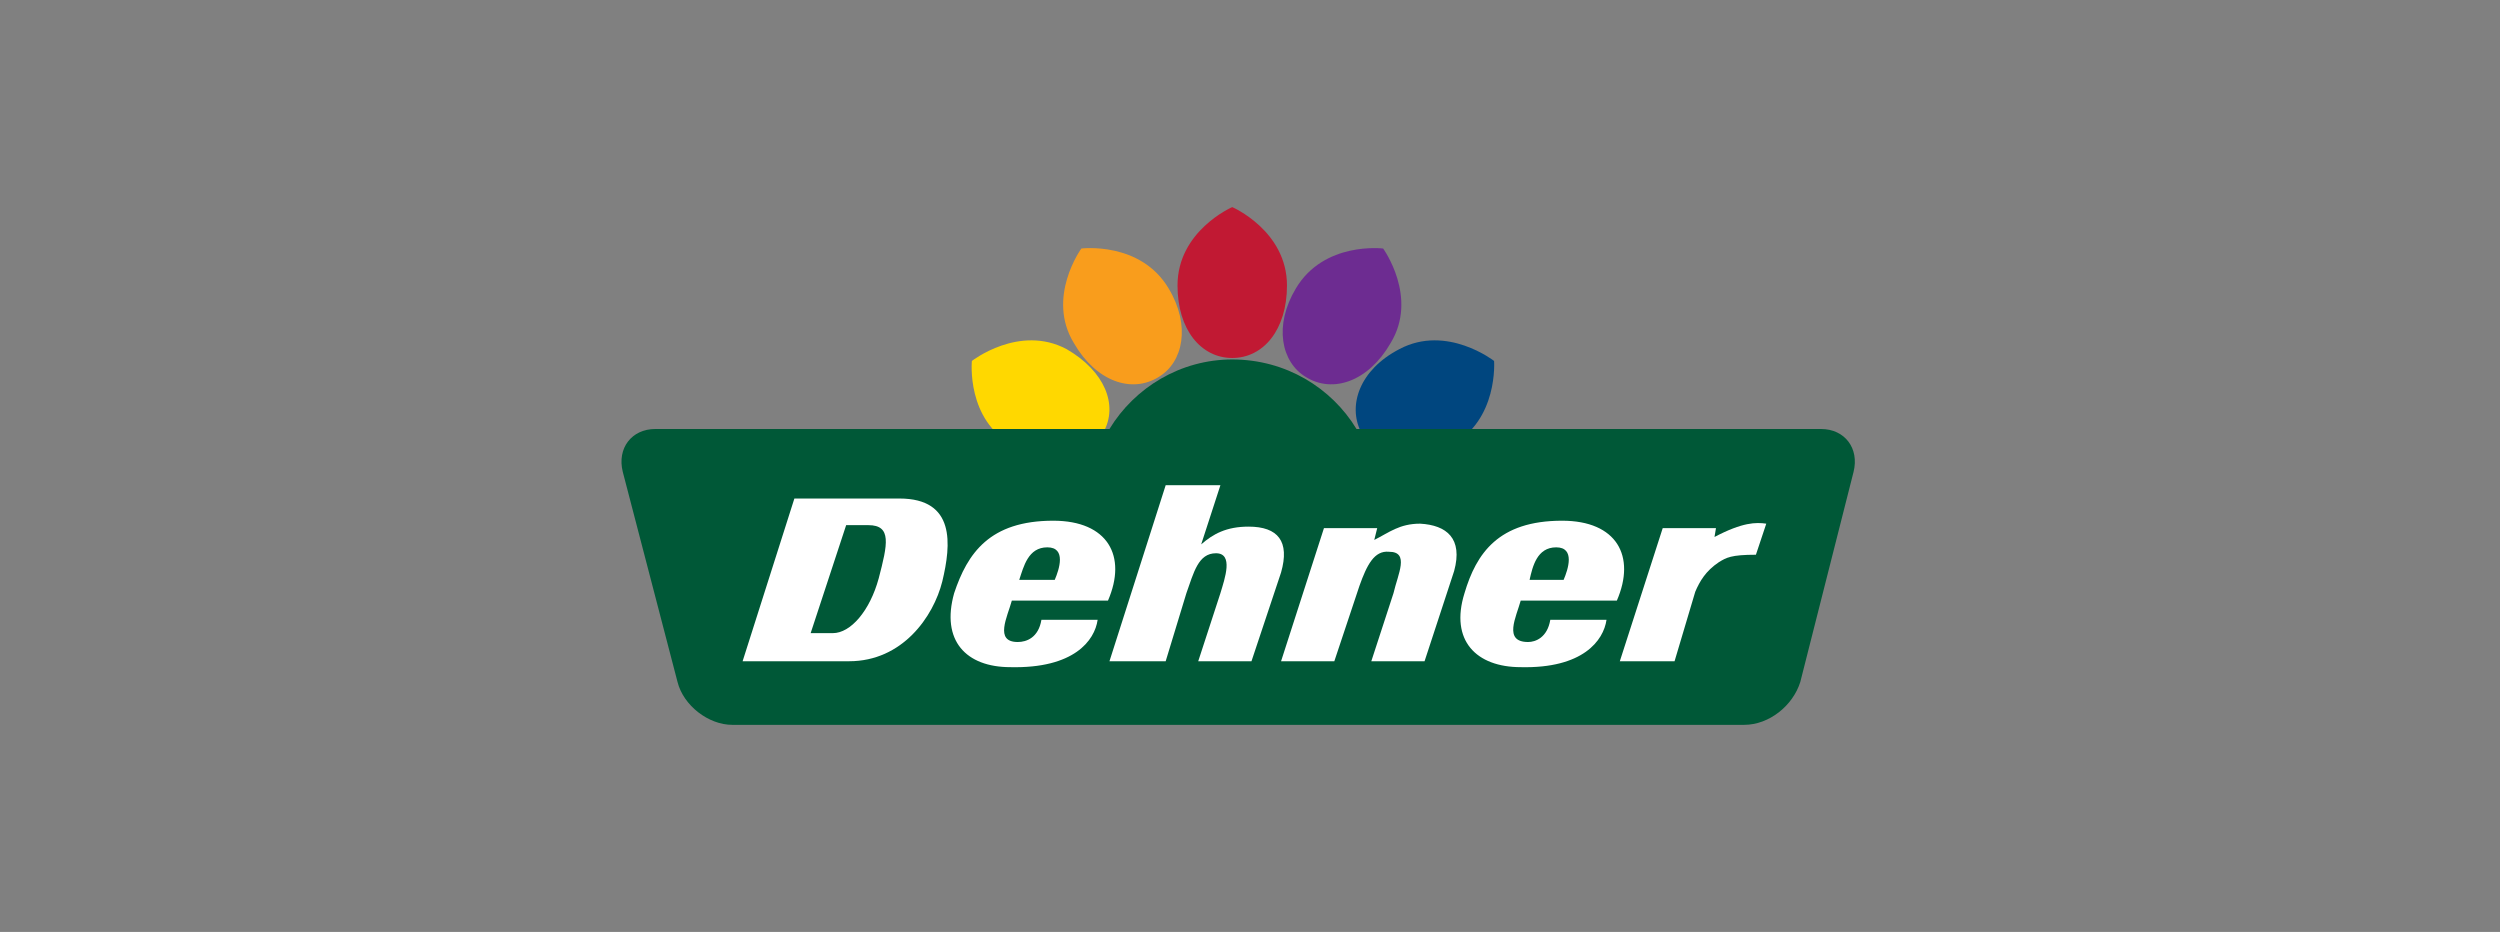
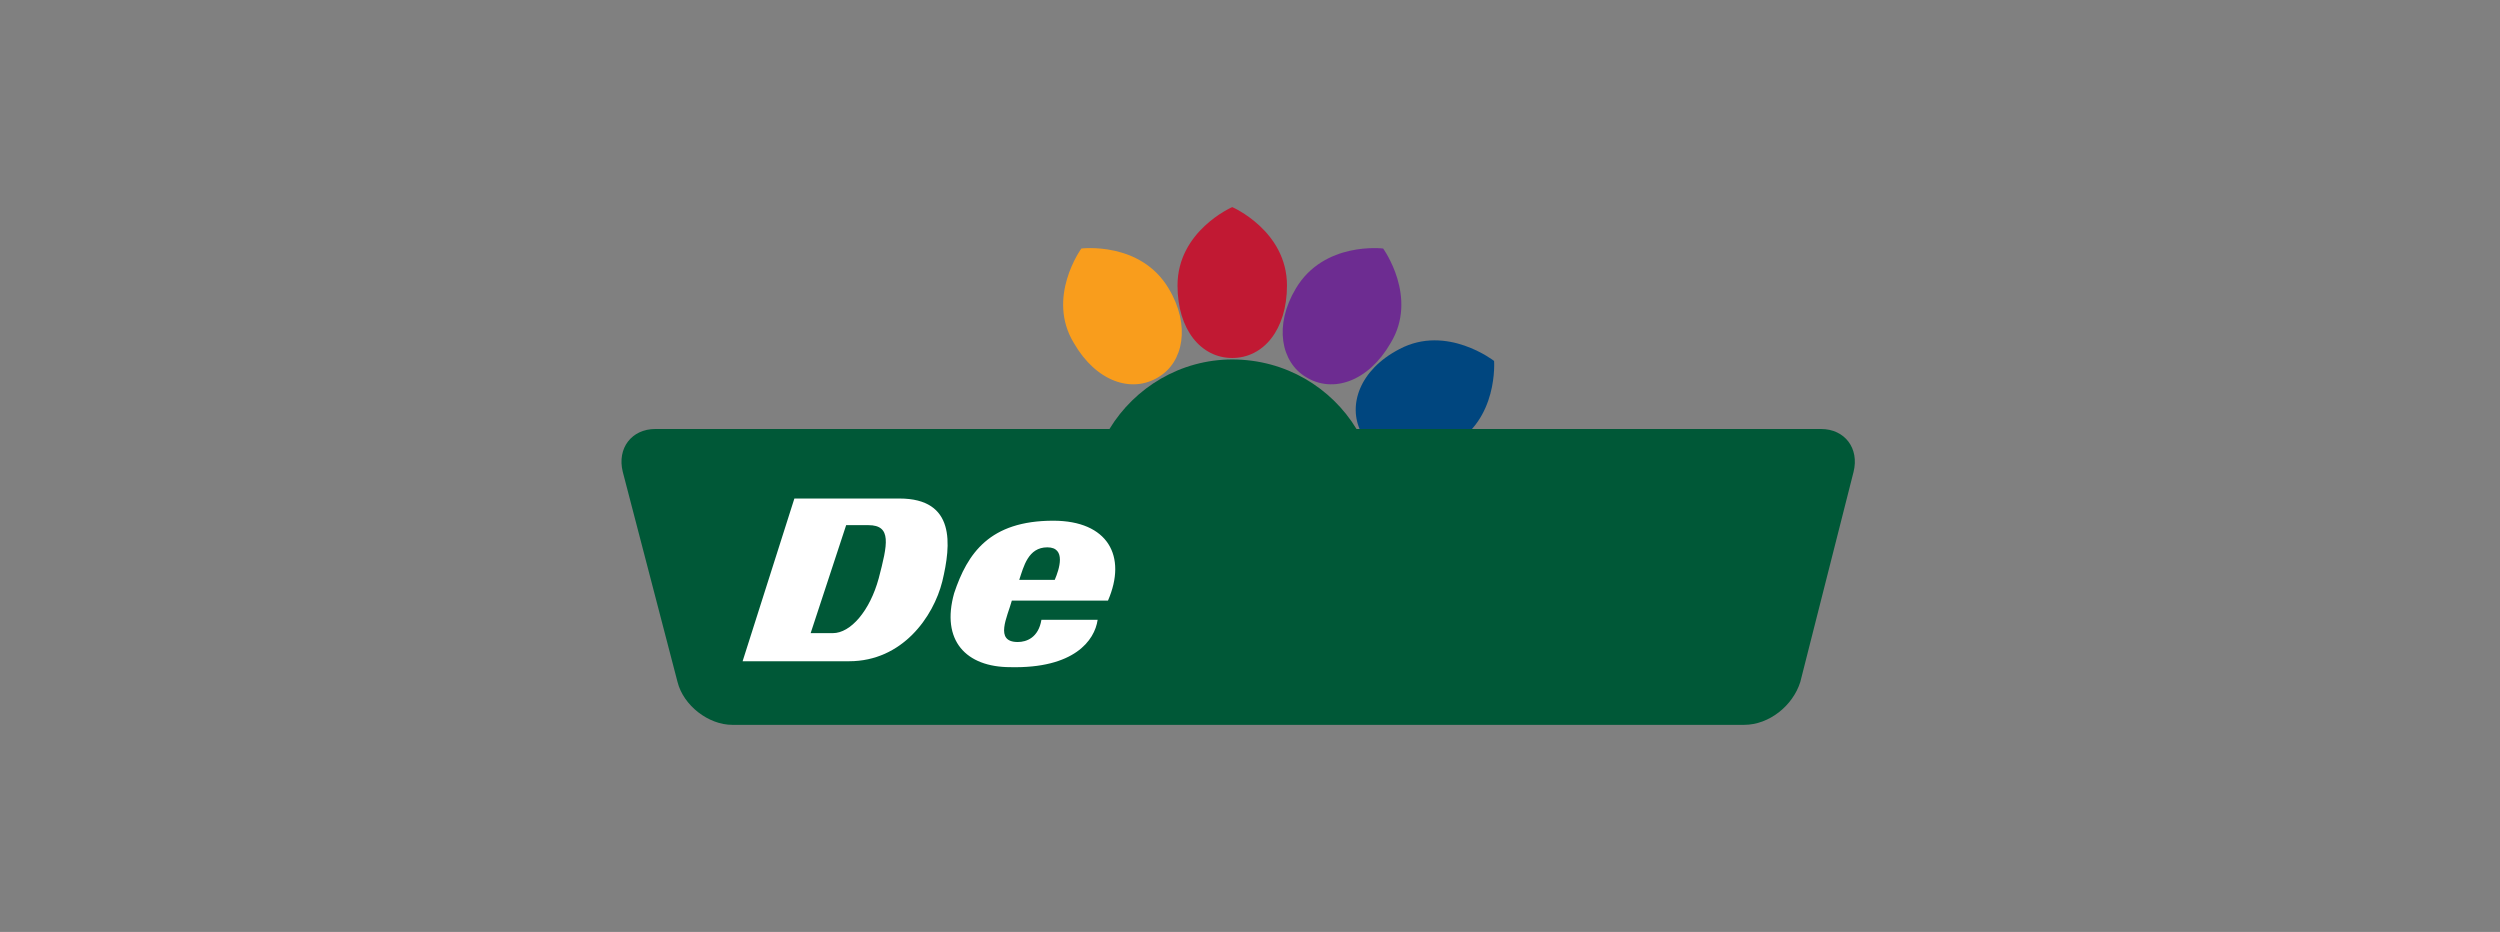
<svg xmlns="http://www.w3.org/2000/svg" version="1.2" viewBox="0 0 169 63" width="169" height="63">
  <rect x="0" y="0" width="169" height="63" fill="#808080" stroke="none" />
  <title>Logo_NAME_169x63</title>
  <style>
		.s0 { fill: #c11933 } 
		.s1 { fill: #ffd800 } 
		.s2 { fill: #00467f } 
		.s3 { fill: #f99d1c } 
		.s4 { fill: #6d2c91 } 
		.s5 { fill: #005837 } 
		.s6 { fill: #ffffff } 
	</style>
  <g id="Layer 1">
	</g>
  <path id="path1418" class="s0" d="m87 19.3c0 3-1.6 4.9-3.7 4.9-2.1 0-3.7-1.9-3.7-4.9 0-3.7 3.7-5.3 3.7-5.3 0 0 3.7 1.6 3.7 5.3z" />
-   <path id="path1422" class="s1" d="m72.1 23.6c2.6 1.5 3.5 3.8 2.5 5.6-1 1.8-3.4 2.4-6.1 0.9-3.2-1.7-2.8-5.7-2.8-5.7 0 0 3.2-2.5 6.4-0.8z" />
-   <path id="path1426" class="s2" d="m98.1 30.1c-2.6 1.5-5.1 0.9-6.1-0.9-0.9-1.8-0.1-4.2 2.6-5.6 3.2-1.7 6.4 0.8 6.4 0.8 0 0 0.3 4-2.9 5.7z" />
+   <path id="path1426" class="s2" d="m98.1 30.1c-2.6 1.5-5.1 0.9-6.1-0.9-0.9-1.8-0.1-4.2 2.6-5.6 3.2-1.7 6.4 0.8 6.4 0.8 0 0 0.3 4-2.9 5.7" />
  <path id="path1430" class="s3" d="m79 19.5c1.5 2.5 1 5-0.7 6-1.8 1.1-4.2 0.3-5.7-2.3-1.9-3.1 0.5-6.4 0.5-6.4 0 0 4-0.5 5.9 2.7z" />
  <path id="path1434" class="s4" d="m94 23.2c-1.5 2.6-3.9 3.4-5.7 2.3-1.7-1-2.2-3.5-0.7-6 1.9-3.2 5.9-2.7 5.9-2.7 0 0 2.4 3.3 0.5 6.4z" />
  <path id="path1438" class="s5" d="m123.1 29h-31.4c-1.7-2.8-4.8-4.7-8.4-4.7-3.5 0-6.6 1.9-8.3 4.7h-30.7c-1.6 0-2.6 1.3-2.2 2.9l3.7 14.2c0.4 1.6 2.1 2.9 3.7 2.9h68.4c1.7 0 3.3-1.3 3.8-2.9l3.6-14.2c0.4-1.6-0.6-2.9-2.2-2.9z" />
  <path id="path1442" class="s6" d="m68.4 40.6c-0.3 1.1-1.2 2.8 0.4 2.8 0.6 0 1.4-0.3 1.6-1.5h3.8c-0.2 1.4-1.6 3.3-5.9 3.2-3 0-4.7-1.8-3.8-5 0.9-2.7 2.4-4.9 6.7-4.9 3.7 0 5 2.4 3.7 5.4zm2.9-1.4c0.3-0.7 0.8-2.2-0.5-2.2-1.3 0-1.6 1.3-1.9 2.2z" />
-   <path id="path1446" class="s6" d="m102.8 40.6c-0.3 1.1-1.2 2.8 0.5 2.8 0.5 0 1.3-0.3 1.5-1.5h3.8c-0.2 1.4-1.6 3.3-5.8 3.2-3 0-4.8-1.8-3.8-5 0.8-2.7 2.3-4.9 6.6-4.9 3.7 0 5 2.4 3.7 5.4zm2.9-1.4c0.3-0.7 0.8-2.2-0.5-2.2-1.3 0-1.6 1.3-1.8 2.2z" />
-   <path id="path1450" class="s6" d="m78.8 32.8h3.7l-1.3 4c0.8-0.7 1.7-1.2 3.2-1.2 2 0 2.8 1 2.2 3.1l-2 6h-3.6l1.5-4.6c0.3-1 0.9-2.7-0.3-2.7-1.2 0-1.5 1.3-2 2.7l-1.4 4.6h-3.8z" />
-   <path id="path1454" class="s6" d="m89.5 35.7h3.6l-0.2 0.8c1-0.5 1.7-1.1 3.1-1.1 1.8 0.1 2.9 1 2.3 3.2l-2 6.1h-3.6l1.5-4.6c0.3-1.3 1.1-2.8-0.3-2.8-1-0.1-1.5 0.9-2 2.3l-1.7 5.1h-3.6z" />
-   <path id="path1458" class="s6" d="m118.7 37.5c-1.7 0-2 0.2-2.5 0.5-0.9 0.6-1.3 1.3-1.6 2l-1.4 4.7h-3.7l2.9-9h3.6l-0.1 0.6c1.9-1 2.8-1 3.5-0.9z" />
  <path id="path1462" class="s6" d="m53.7 33.7h7.1c3.8 0 3.5 3.1 2.9 5.6-0.6 2.4-2.7 5.4-6.3 5.4h-7.2zm1.1 9.1h1.5c1.2 0 2.5-1.5 3.1-3.7 0.6-2.3 0.9-3.6-0.7-3.6h-1.5z" />
</svg>